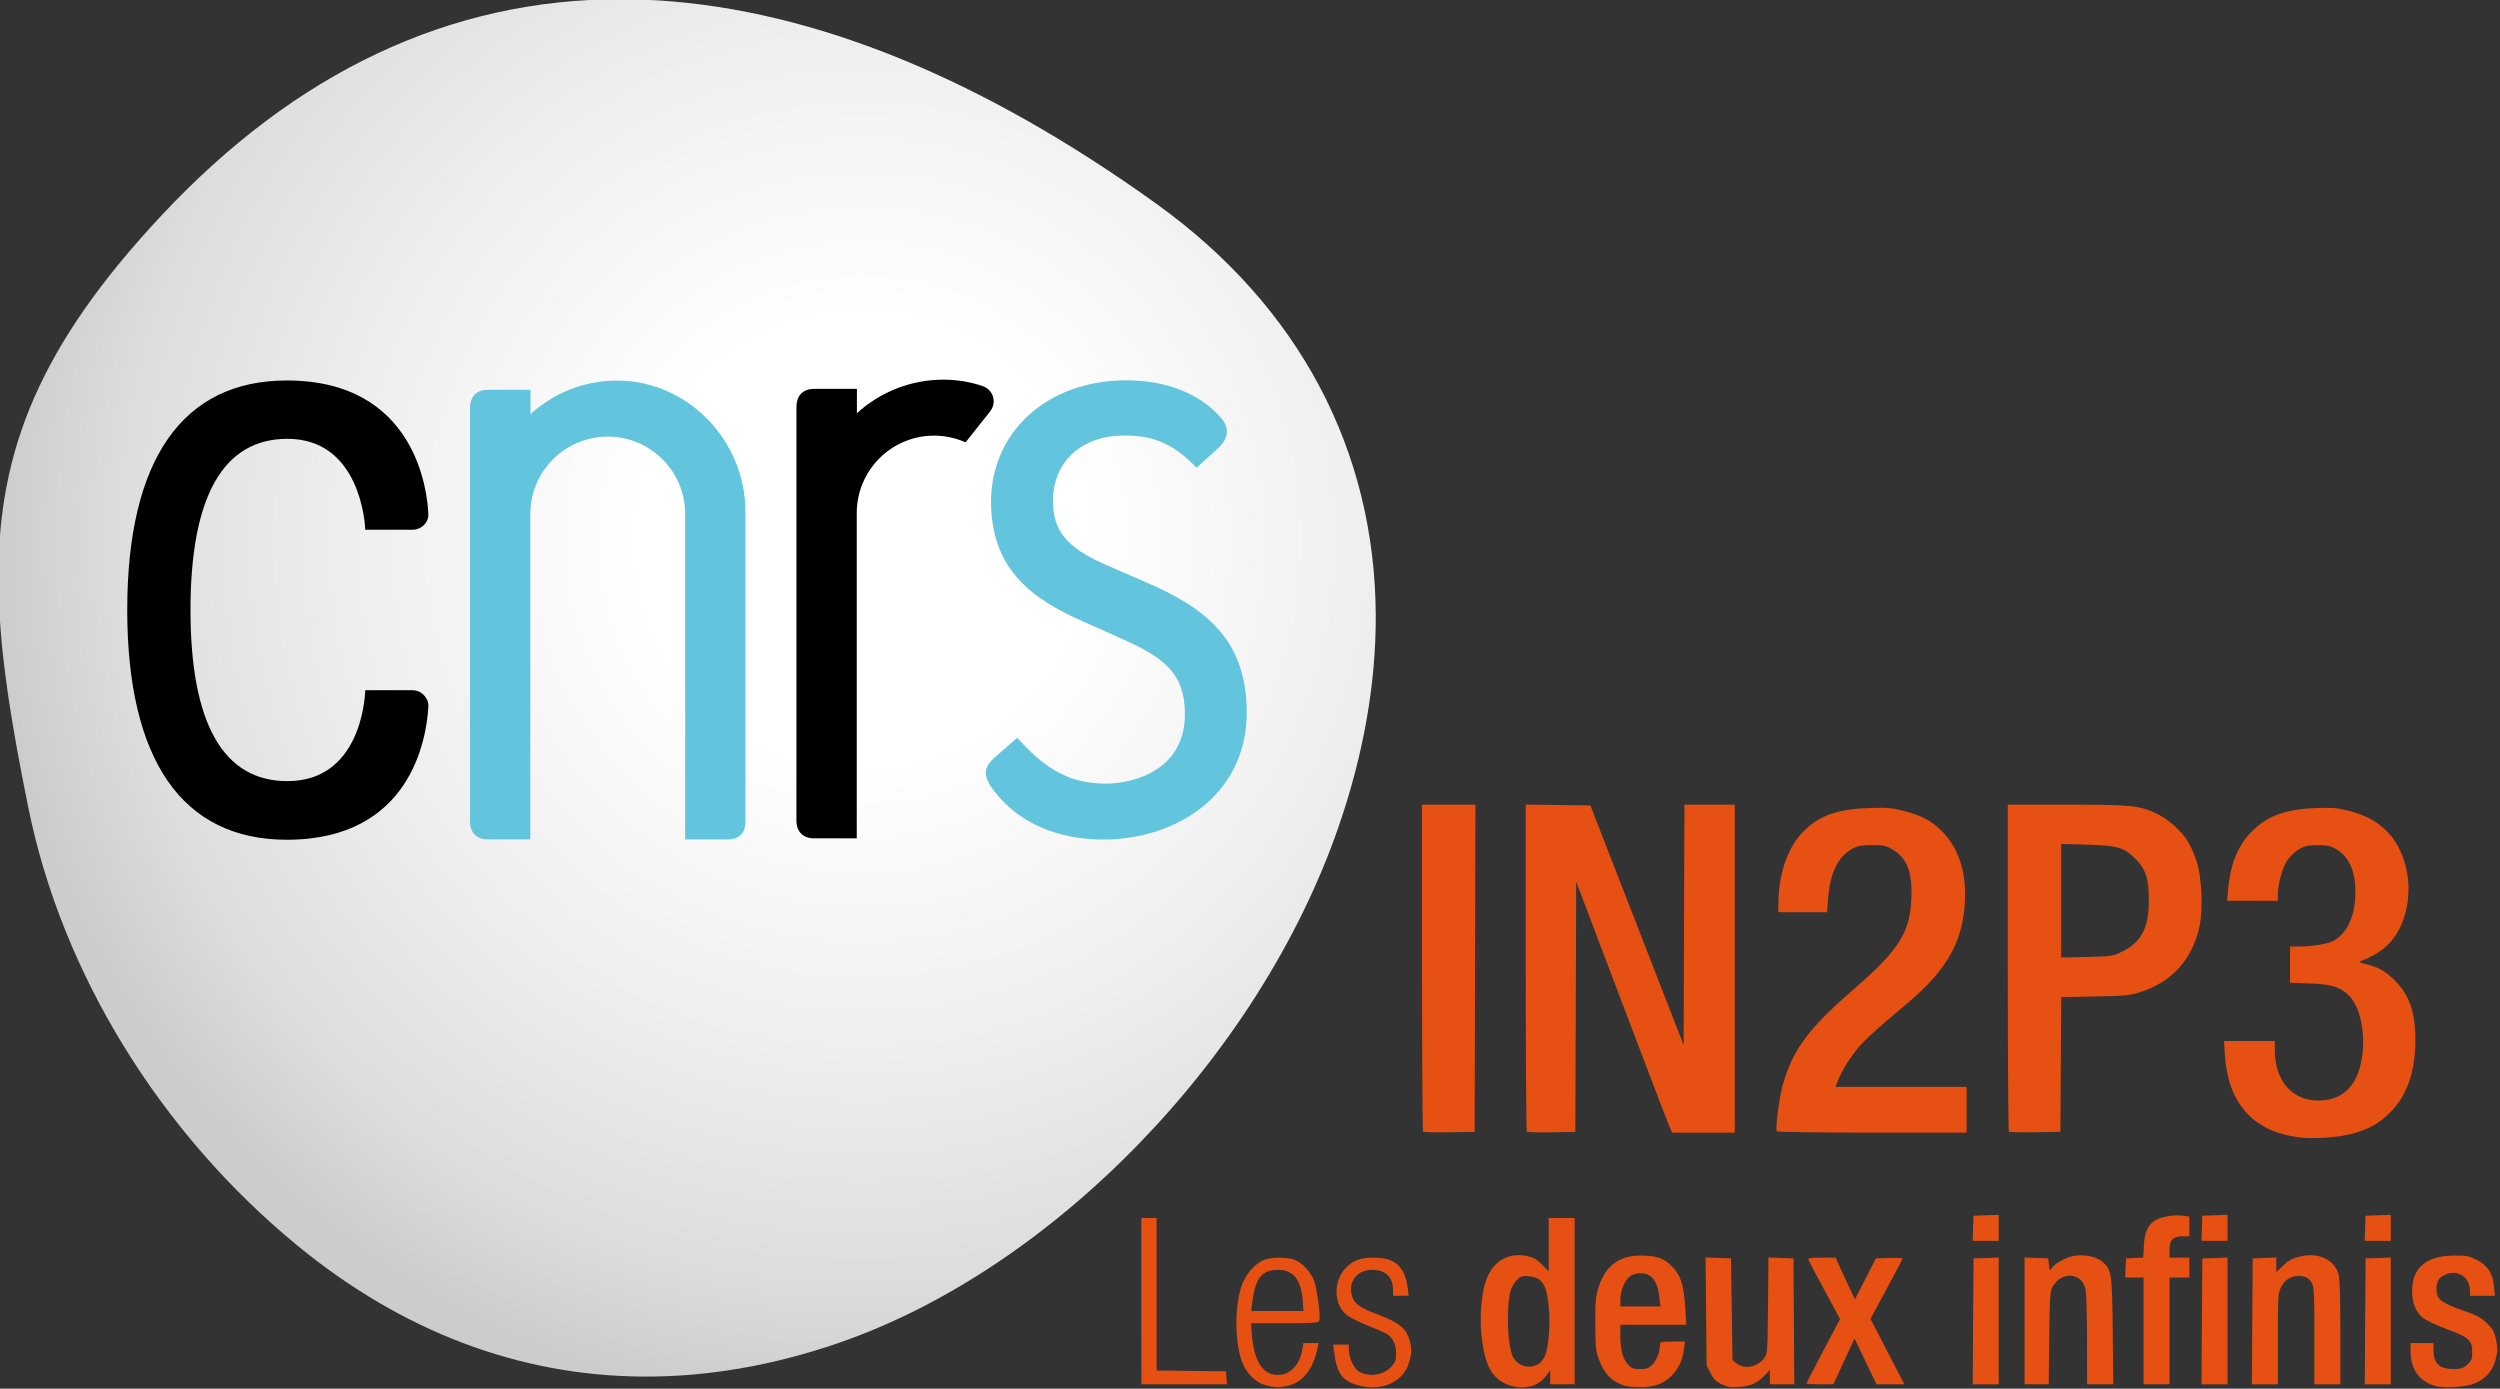
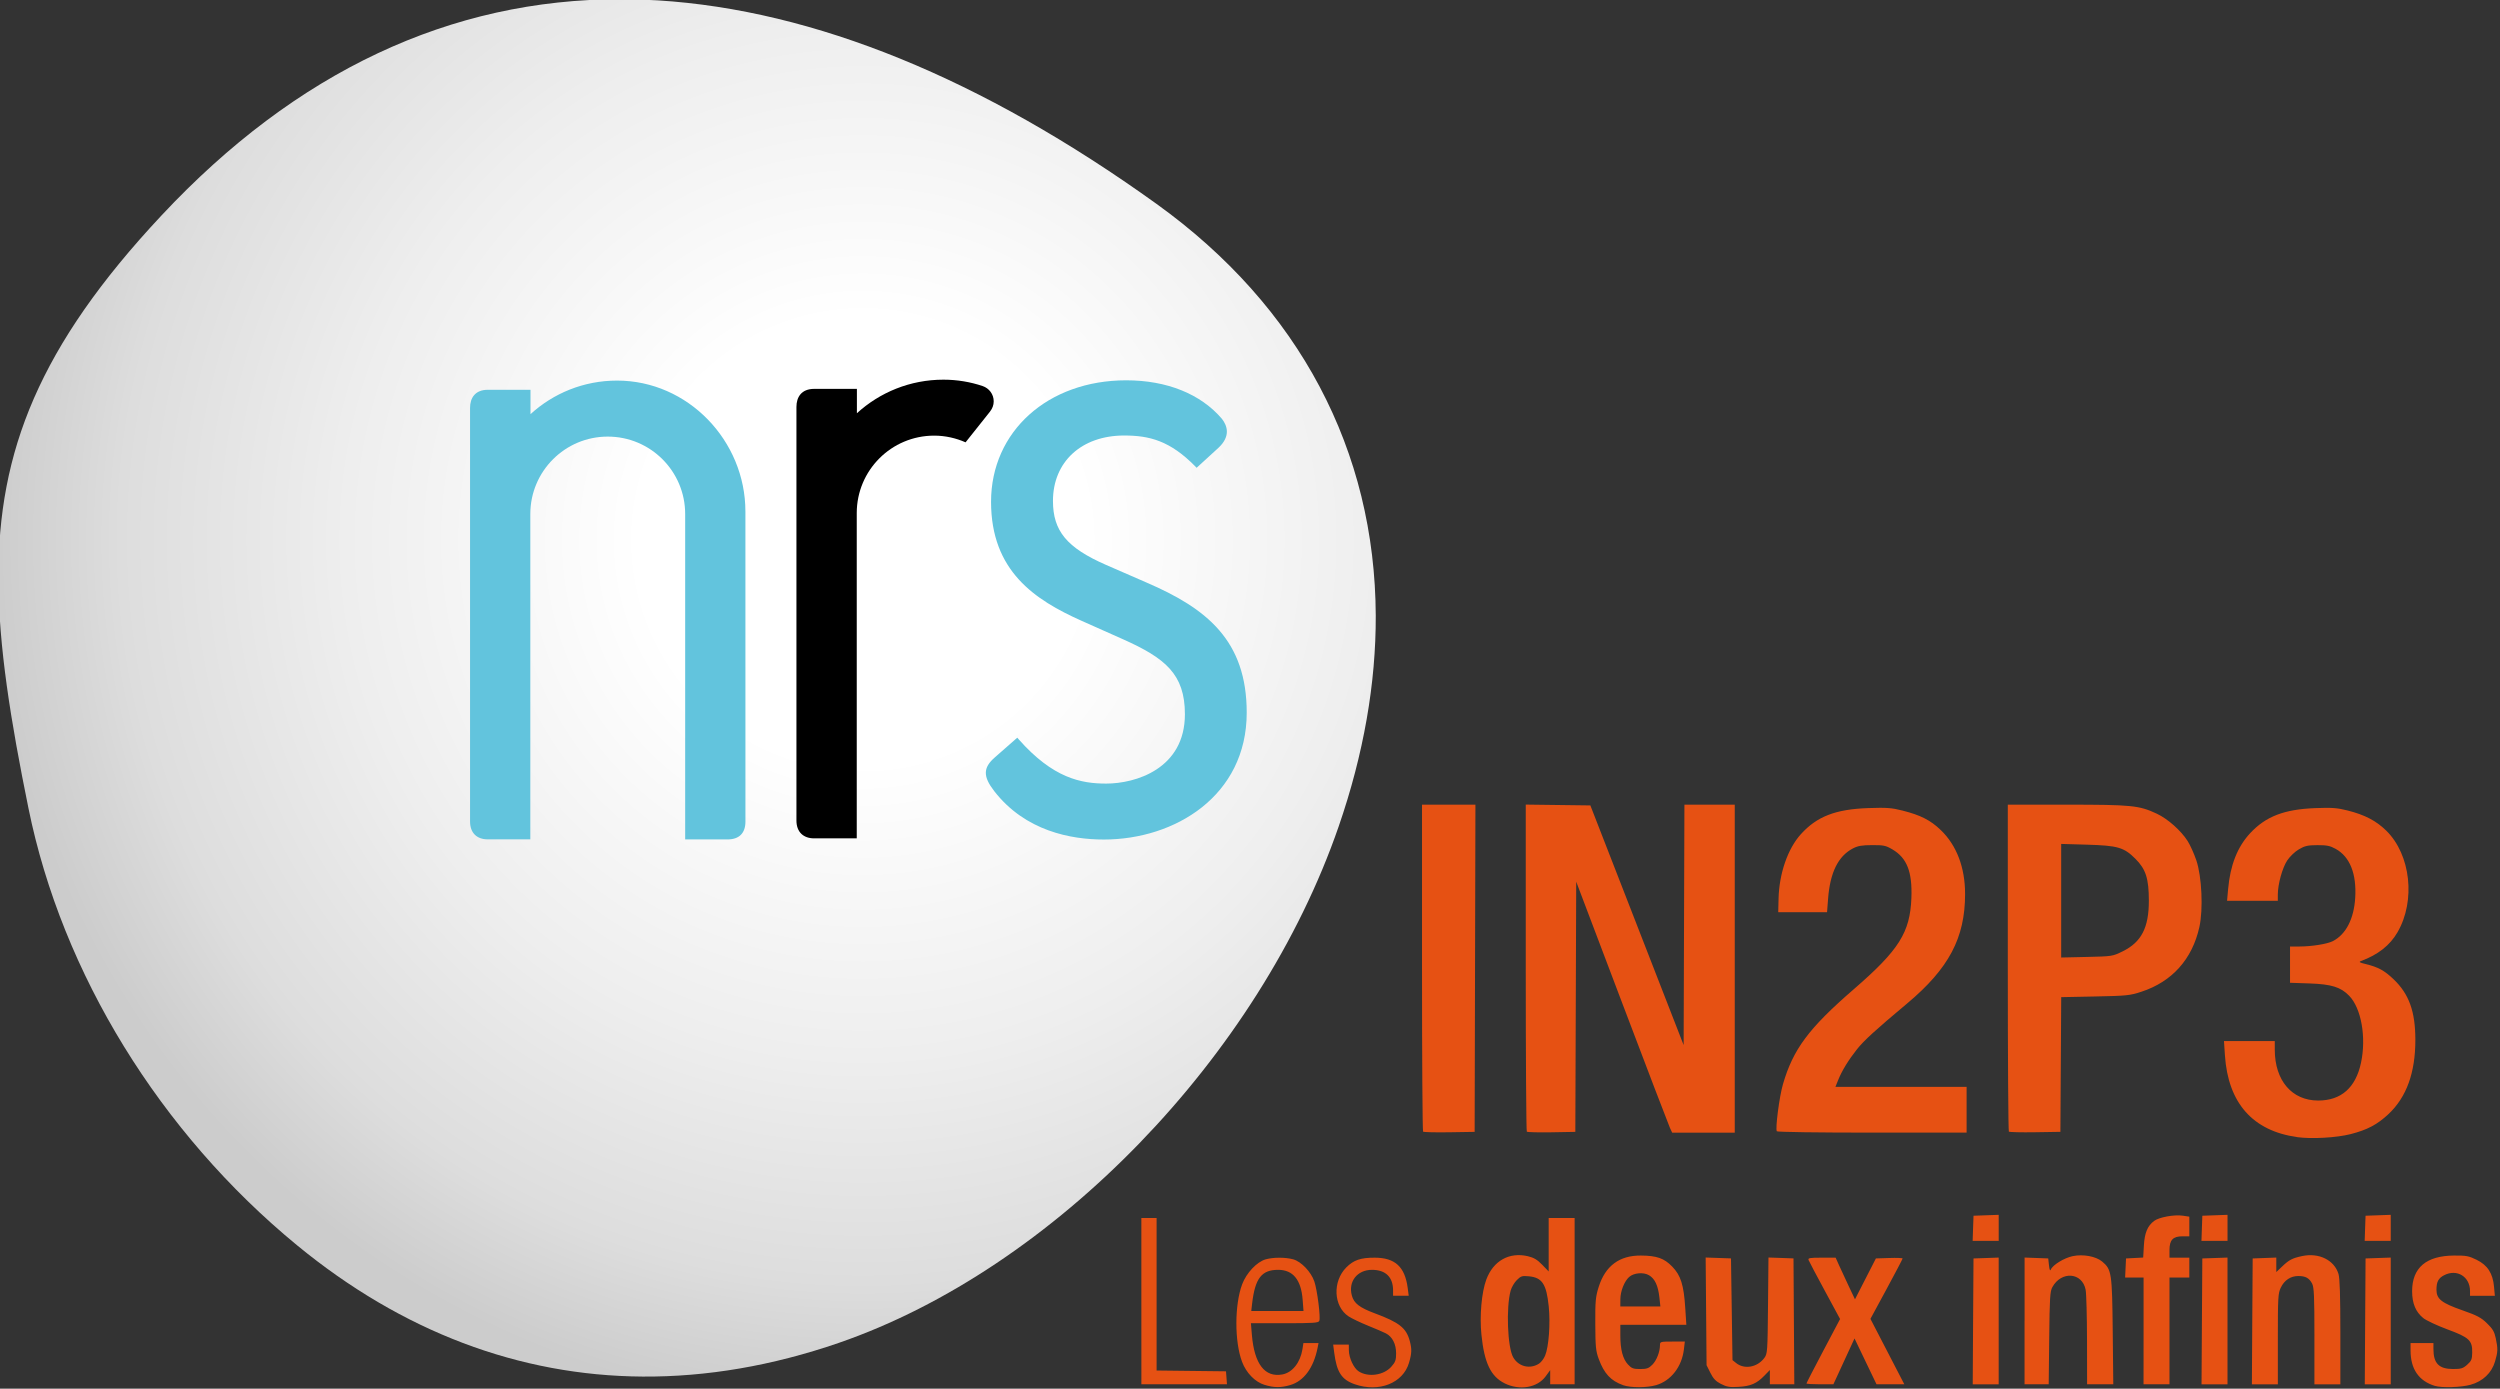
<svg xmlns="http://www.w3.org/2000/svg" width="72" height="39.994" enable-background="new 184.629 85.914 55.276 55.276" version="1.1" viewBox="184.63 85.914 72 39.994" xml:space="preserve">
  <rect x="184.63" y="85.914" width="72" height="39.994" fill="#333333" stroke="none" />
  <defs>
    <radialGradient id="a" cx="1981.3" cy="-1309.8" r="212.81" gradientTransform="matrix(.162 0 0 -.162 -102.14 -104.89)" gradientUnits="userSpaceOnUse">
      <stop stop-color="#ffffff" offset="0" />
      <stop stop-color="#ffffff" offset=".256" />
      <stop stop-color="#eeeeee" offset=".593" />
      <stop stop-color="#dddddd" offset=".852" />
      <stop stop-color="#cccccc" offset="1" />
    </radialGradient>
  </defs>
  <g transform="matrix(.728 0 0 .728 50.171 23.346)">
    <path d="m234.72 140.73c-0.375-0.115-0.723-0.473-0.888-0.913-0.3-0.802-0.298-2.253 4e-3 -3.063 0.168-0.45 0.584-0.892 0.932-0.989 0.308-0.085 0.777-0.085 1.086-7.1e-4 0.318 0.087 0.708 0.495 0.838 0.876 0.115 0.337 0.252 1.416 0.197 1.557-0.032 0.082-0.214 0.095-1.371 0.095h-1.335l0.039 0.468c0.097 1.149 0.514 1.688 1.207 1.558 0.393-0.074 0.708-0.469 0.792-0.994l0.039-0.247h0.598l-0.039 0.196c-0.157 0.784-0.539 1.304-1.076 1.464-0.373 0.111-0.647 0.109-1.024-8e-3zm1.51-3.365c-0.06-0.791-0.381-1.184-0.967-1.185-0.659-6.9e-4 -0.916 0.334-1.033 1.343l-0.033 0.287h2.067zm2.068 3.344c-0.526-0.181-0.719-0.476-0.82-1.255l-0.041-0.317h0.619l2e-3 0.226c2e-3 0.296 0.19 0.704 0.384 0.831 0.379 0.248 0.996 0.16 1.299-0.185 0.158-0.179 0.187-0.261 0.186-0.527-2e-4 -0.366-0.149-0.656-0.404-0.788-0.093-0.048-0.412-0.185-0.709-0.305-0.297-0.12-0.643-0.286-0.768-0.368-0.598-0.396-0.642-1.383-0.087-1.939 0.29-0.29 0.566-0.384 1.124-0.383 0.802 3e-3 1.191 0.359 1.302 1.195l0.041 0.312h-0.619v-0.213c0-0.525-0.295-0.813-0.833-0.813-0.585 0-0.948 0.463-0.798 1.018 0.083 0.307 0.305 0.478 0.907 0.702 0.964 0.358 1.243 0.577 1.382 1.086 0.089 0.327 0.084 0.494-0.03 0.878-0.237 0.798-1.184 1.173-2.136 0.845zm5.919-0.041c-0.546-0.272-0.802-0.81-0.915-1.926-0.076-0.747 7e-3 -1.673 0.194-2.178 0.275-0.741 0.906-1.095 1.641-0.923 0.239 0.056 0.374 0.136 0.569 0.338l0.257 0.265v-2.114h1.026v6.578h-0.966v-0.561l-0.175 0.241c-0.331 0.457-1.034 0.578-1.631 0.281zm1.37-0.781c0.079-0.052 0.185-0.192 0.234-0.311 0.146-0.35 0.214-1.266 0.144-1.949-0.091-0.885-0.259-1.14-0.784-1.191-0.27-0.026-0.317-0.011-0.478 0.149-0.098 0.098-0.208 0.285-0.244 0.415-0.186 0.667-0.126 2.25 0.101 2.643 0.214 0.371 0.668 0.479 1.027 0.244zm3.318 0.855c-0.485-0.173-0.748-0.456-0.962-1.036-0.115-0.312-0.132-0.483-0.136-1.382-4e-3 -0.911 0.011-1.076 0.135-1.47 0.261-0.829 0.821-1.246 1.669-1.239 0.632 5e-3 0.92 0.107 1.242 0.44 0.338 0.349 0.455 0.723 0.514 1.651l0.042 0.649h-2.611v0.426c0 0.558 0.097 0.924 0.303 1.145 0.144 0.154 0.211 0.179 0.48 0.179 0.262 0 0.34-0.027 0.483-0.171 0.168-0.168 0.302-0.513 0.302-0.78 7e-4 -0.13 0.022-0.136 0.492-0.136h0.491l-0.037 0.313c-0.081 0.682-0.509 1.235-1.092 1.409-0.367 0.109-1.014 0.111-1.316 3e-3zm1.437-3.48c-0.052-0.463-0.179-0.732-0.41-0.868-0.219-0.129-0.6-0.096-0.785 0.068-0.191 0.17-0.346 0.562-0.348 0.88l-2e-3 0.287h1.585zm2.44 3.435c-0.207-0.107-0.308-0.212-0.422-0.442l-0.151-0.302-0.036-4.26 1.002 0.035 0.03 2.012 0.03 2.012 0.14 0.113c0.33 0.267 0.847 0.173 1.123-0.204 0.119-0.162 0.125-0.26 0.142-2.069l0.018-1.899 0.495 0.017 0.495 0.018 0.016 2.489 0.016 2.489h-0.967v-0.562l-0.214 0.22c-0.306 0.315-0.542 0.418-1.023 0.446-0.355 0.021-0.466 3e-3 -0.694-0.115zm28.239 0.074c-0.638-0.194-0.962-0.666-0.962-1.402v-0.291h0.905v0.232c0 0.573 0.217 0.794 0.781 0.794 0.314 0 0.389-0.023 0.556-0.172 0.167-0.149 0.193-0.213 0.197-0.478 8e-3 -0.483-0.116-0.598-0.983-0.919-0.404-0.15-0.832-0.35-0.951-0.445-0.3-0.24-0.443-0.582-0.443-1.063 0-0.93 0.558-1.405 1.658-1.412 0.478-4e-3 0.586 0.017 0.89 0.166 0.435 0.213 0.644 0.534 0.692 1.065l0.033 0.362h-0.982v-0.187c0-0.573-0.519-0.89-1.027-0.627-0.225 0.116-0.301 0.261-0.301 0.575 0 0.365 0.201 0.523 1.032 0.814 0.574 0.201 0.734 0.285 0.967 0.512 0.225 0.218 0.293 0.334 0.347 0.591 0.089 0.422 0.085 0.533-0.029 0.921-0.133 0.452-0.482 0.784-0.968 0.92-0.372 0.104-1.136 0.128-1.413 0.044zm-51.172-3.352v-3.289h0.603v6.033l2.746 0.032 0.019 0.256 0.019 0.257h-3.386zm26.312 3.256c0-0.018 0.299-0.599 0.665-1.291l0.665-1.258-0.605-1.119c-0.333-0.615-0.621-1.161-0.641-1.213-0.031-0.082 0.039-0.095 0.517-0.095h0.553l0.142 0.317c0.078 0.174 0.25 0.545 0.383 0.824l0.24 0.507 0.828-1.618 0.528-0.017c0.29-0.01 0.528-7.2e-4 0.528 0.02 0 0.021-0.286 0.566-0.636 1.213l-0.636 1.175 0.67 1.294 0.67 1.294h-1.1l-0.435-0.907-0.435-0.907-0.418 0.907-0.418 0.907h-0.532c-0.293 0-0.532-0.015-0.532-0.033zm6.592-2.456 0.016-2.489 0.498-0.017 0.498-0.018v5.014h-1.027zm2.037-0.018v-2.507l0.935 0.035 0.03 0.272c0.02 0.182 0.044 0.238 0.073 0.168 0.075-0.183 0.53-0.461 0.867-0.531 0.414-0.086 0.918 8e-3 1.166 0.216 0.372 0.313 0.392 0.445 0.416 2.757l0.022 2.097h-1.036l-3e-3 -1.735c-2e-3 -0.954-0.026-1.856-0.055-2.005-0.133-0.69-0.96-0.754-1.317-0.102-0.091 0.166-0.107 0.424-0.124 2.016l-0.02 1.825h-0.956v-2.507zm4.707 0.395v-2.112h-0.73l0.018-0.377 0.018-0.377 0.679-0.036 0.027-0.472c0.029-0.509 0.144-0.783 0.41-0.98 0.196-0.145 0.797-0.254 1.128-0.204l0.26 0.039v0.777h-0.272c-0.376 0-0.513 0.145-0.513 0.543v0.302h0.785v0.785h-0.785v4.224h-1.026zm2.308-0.377 0.016-2.489 0.996-0.035v5.014h-1.027zm1.992 0 0.016-2.489 0.935-0.035v0.573l0.226-0.216c0.279-0.266 0.405-0.333 0.793-0.416 0.667-0.143 1.276 0.157 1.442 0.71 0.051 0.17 0.073 0.865 0.073 2.304v2.06h-1.026v-1.904c0-1.58-0.015-1.934-0.091-2.08-0.113-0.219-0.26-0.301-0.544-0.301-0.304 0-0.552 0.163-0.693 0.455-0.111 0.229-0.119 0.376-0.119 2.038v1.791h-1.027zm4.466 0 0.016-2.489 0.996-0.035v5.014h-1.027zm-15.511-3.681 0.018-0.498 0.498-0.018 0.498-0.018v1.031h-1.031zm9.052 0 0.018-0.498 0.498-0.018 0.498-0.018v1.031h-1.031zm6.457 0 0.018-0.498 0.498-0.018 0.498-0.018v1.031h-1.031zm-2.685-3.609c-1.761-0.244-2.736-1.348-2.861-3.24l-0.037-0.558h2.009l7.1e-4 0.347c3e-3 1.217 0.679 2.006 1.719 2.005 0.91-2e-3 1.484-0.509 1.693-1.498 0.213-1.003 0.01-2.152-0.467-2.645-0.333-0.345-0.704-0.46-1.573-0.49l-0.769-0.026v-1.434l0.377-7.1e-4c0.482-7e-4 1.099-0.1 1.318-0.213 0.518-0.268 0.834-0.881 0.884-1.717 0.057-0.948-0.21-1.618-0.769-1.93-0.224-0.125-0.351-0.151-0.726-0.15-0.383 2e-3 -0.498 0.027-0.733 0.165-0.157 0.092-0.358 0.284-0.462 0.441-0.194 0.293-0.372 0.94-0.372 1.351v0.245h-2.008l0.042-0.468c0.084-0.944 0.368-1.664 0.87-2.205 0.618-0.665 1.348-0.947 2.578-0.994 0.663-0.025 0.864-0.01 1.278 0.094 0.68 0.172 1.131 0.407 1.528 0.796 0.97 0.95 1.172 2.772 0.446 4.023-0.3 0.517-0.766 0.884-1.444 1.137-0.096 0.036-0.059 0.06 0.181 0.118 0.5 0.122 0.742 0.253 1.109 0.603 0.611 0.583 0.86 1.274 0.861 2.393 8.2e-4 1.305-0.35 2.273-1.067 2.944-0.441 0.412-0.837 0.621-1.494 0.789-0.56 0.143-1.542 0.198-2.111 0.12zm-34.582-0.216c-0.023-0.023-0.042-2.943-0.042-6.489v-6.447h2.113l-0.031 12.945-0.999 0.016c-0.55 9e-3 -1.018-3e-3 -1.041-0.025zm4.104 5e-5c-0.023-0.023-0.042-2.943-0.042-6.49v-6.448l2.556 0.033 3.69 9.481 0.031-9.511h1.991v12.975h-2.476l-0.091-0.196c-0.05-0.108-0.904-2.341-1.898-4.964l-1.807-4.768-0.035 9.897-0.939 0.017c-0.516 9e-3 -0.958-3e-3 -0.981-0.025zm9.89-0.015c-0.064-0.104 0.1-1.366 0.241-1.854 0.403-1.391 1.02-2.22 2.804-3.765 1.789-1.55 2.227-2.243 2.279-3.61 0.039-1.035-0.175-1.582-0.752-1.922-0.26-0.153-0.347-0.171-0.804-0.169-0.407 2e-3 -0.565 0.029-0.763 0.134-0.58 0.305-0.898 0.952-0.977 1.988l-0.041 0.532h-1.931l0.013-0.543c0.025-0.991 0.365-1.971 0.882-2.543 0.635-0.702 1.373-0.988 2.668-1.033 0.727-0.025 0.92-0.011 1.35 0.098 0.715 0.181 1.104 0.377 1.508 0.763 0.635 0.606 0.971 1.484 0.971 2.539 0 1.736-0.641 2.946-2.293 4.33-1.25 1.046-1.708 1.465-1.984 1.812-0.338 0.425-0.603 0.86-0.75 1.231l-0.102 0.256h5.189v1.81h-3.738c-2.13 0-3.752-0.023-3.771-0.054zm9.18 0.015c-0.023-0.023-0.042-2.943-0.042-6.489v-6.447l2.338 8.1e-4c2.57 8.2e-4 2.857 0.03 3.556 0.357 0.432 0.202 0.955 0.665 1.221 1.082 0.098 0.154 0.253 0.497 0.343 0.762 0.218 0.64 0.277 1.937 0.121 2.64-0.283 1.274-1.079 2.161-2.294 2.56-0.454 0.149-0.58 0.162-1.83 0.187l-1.342 0.027-0.032 5.328-0.999 0.016c-0.55 9e-3 -1.018-3e-3 -1.041-0.025zm4.503-7.133c0.74-0.364 1.036-0.936 1.035-2.002-7e-4 -0.877-0.119-1.246-0.53-1.657-0.456-0.456-0.696-0.525-1.927-0.561l-1.011-0.029v4.494l1.015-0.023c1.004-0.023 1.019-0.025 1.418-0.222z" fill="#e65113" stroke-width=".06" />
    <path d="m210.72 85.96c-0.49-0.029-0.978-0.046-1.46-0.046-6.745-8e-3 -12.854 2.863-18.176 8.556-4.84 5.171-6.467 9.336-6.451 14.361 8e-3 2.688 0.485 5.625 1.191 9.097 1.328 6.526 5.201 12.824 10.629 17.285 4.153 3.412 8.786 5.158 13.67 5.19 2.529 0.016 5.125-0.426 7.759-1.334 8.499-2.933 16.631-11.332 19.771-20.423 0.994-2.876 1.477-5.678 1.469-8.342-0.025-6.513-3.002-12.221-8.685-16.302-6.898-4.955-13.53-7.659-19.717-8.042z" fill="url(#a)" />
    <g transform="translate(-.685 -.409)">
-       <path d="m201.7 113.66h-1.869l-3e-3 0.054c-0.016 0.364-0.231 3.542-3.076 3.542-2.542 0-3.833-2.278-3.835-6.771 2e-3 -4.492 1.293-6.771 3.835-6.771 2.893 0 3.068 3.396 3.076 3.542l3e-3 0.054h1.869c0.172 0 0.339-0.069 0.46-0.193 0.116-0.119 0.175-0.272 0.167-0.432-0.038-0.881-0.49-5.279-5.6-5.279-4.129 0-6.312 3.139-6.312 9.075 0 5.947 2.182 9.094 6.312 9.094 4.916 0 5.527-4.017 5.6-5.247 0.011-0.17-0.046-0.335-0.164-0.458-0.121-0.14-0.29-0.21-0.463-0.21z" fill="#000" />
      <path d="m230.74 109.4-1.607-0.7c-1.549-0.679-2.096-1.341-2.096-2.529 0-1.549 1.131-2.588 2.816-2.588 0.997 0 1.813 0.204 2.813 1.22l0.054 0.057 0.859-0.786c0.499-0.461 0.353-0.879 0.146-1.146-0.838-0.988-2.182-1.529-3.79-1.529-3.097 0-5.347 2.02-5.347 4.805 0 2.737 1.725 3.882 3.588 4.712l1.643 0.732c1.652 0.74 2.438 1.371 2.438 2.96 0 2.166-1.958 2.745-3.114 2.745-0.994 0-2.104-0.213-3.464-1.754l-0.054-0.062-0.895 0.786c-0.461 0.404-0.463 0.752-0.016 1.328 1.23 1.584 3.038 1.915 4.336 1.915 2.807 0 5.652-1.724 5.652-5.021 1e-3 -2.855-1.583-4.121-3.962-5.145z" fill="#62c4dd" />
      <path d="m214.87 106.59c0-2.804-2.274-5.18-5.078-5.18-1.32 0-2.521 0.504-3.424 1.328v-0.964h-1.688c-0.509 0-0.703 0.331-0.703 0.714v16.366c0 0.46 0.28 0.705 0.695 0.705h1.689v-12.87c0-1.691 1.371-3.063 3.063-3.063s3.063 1.371 3.063 3.063v12.873h1.678c0.466 0 0.706-0.259 0.706-0.703-1e-3 1e-3 -1e-3 -12.252-1e-3 -12.269z" fill="#62c4dd" />
      <path d="m224.55 102.63c0.089-0.111 0.143-0.248 0.143-0.399 0-0.282-0.183-0.517-0.437-0.604-0.487-0.164-1.01-0.253-1.551-0.253-1.32 0-2.521 0.504-3.424 1.328v-0.964h-1.689c-0.509 0-0.703 0.331-0.703 0.714v16.363c0 0.46 0.283 0.705 0.698 0.705h1.688v-12.869c0-1.692 1.371-3.063 3.063-3.063 0.442 0 0.862 0.098 1.242 0.265l0.975-1.226z" fill="#000" />
    </g>
  </g>
</svg>